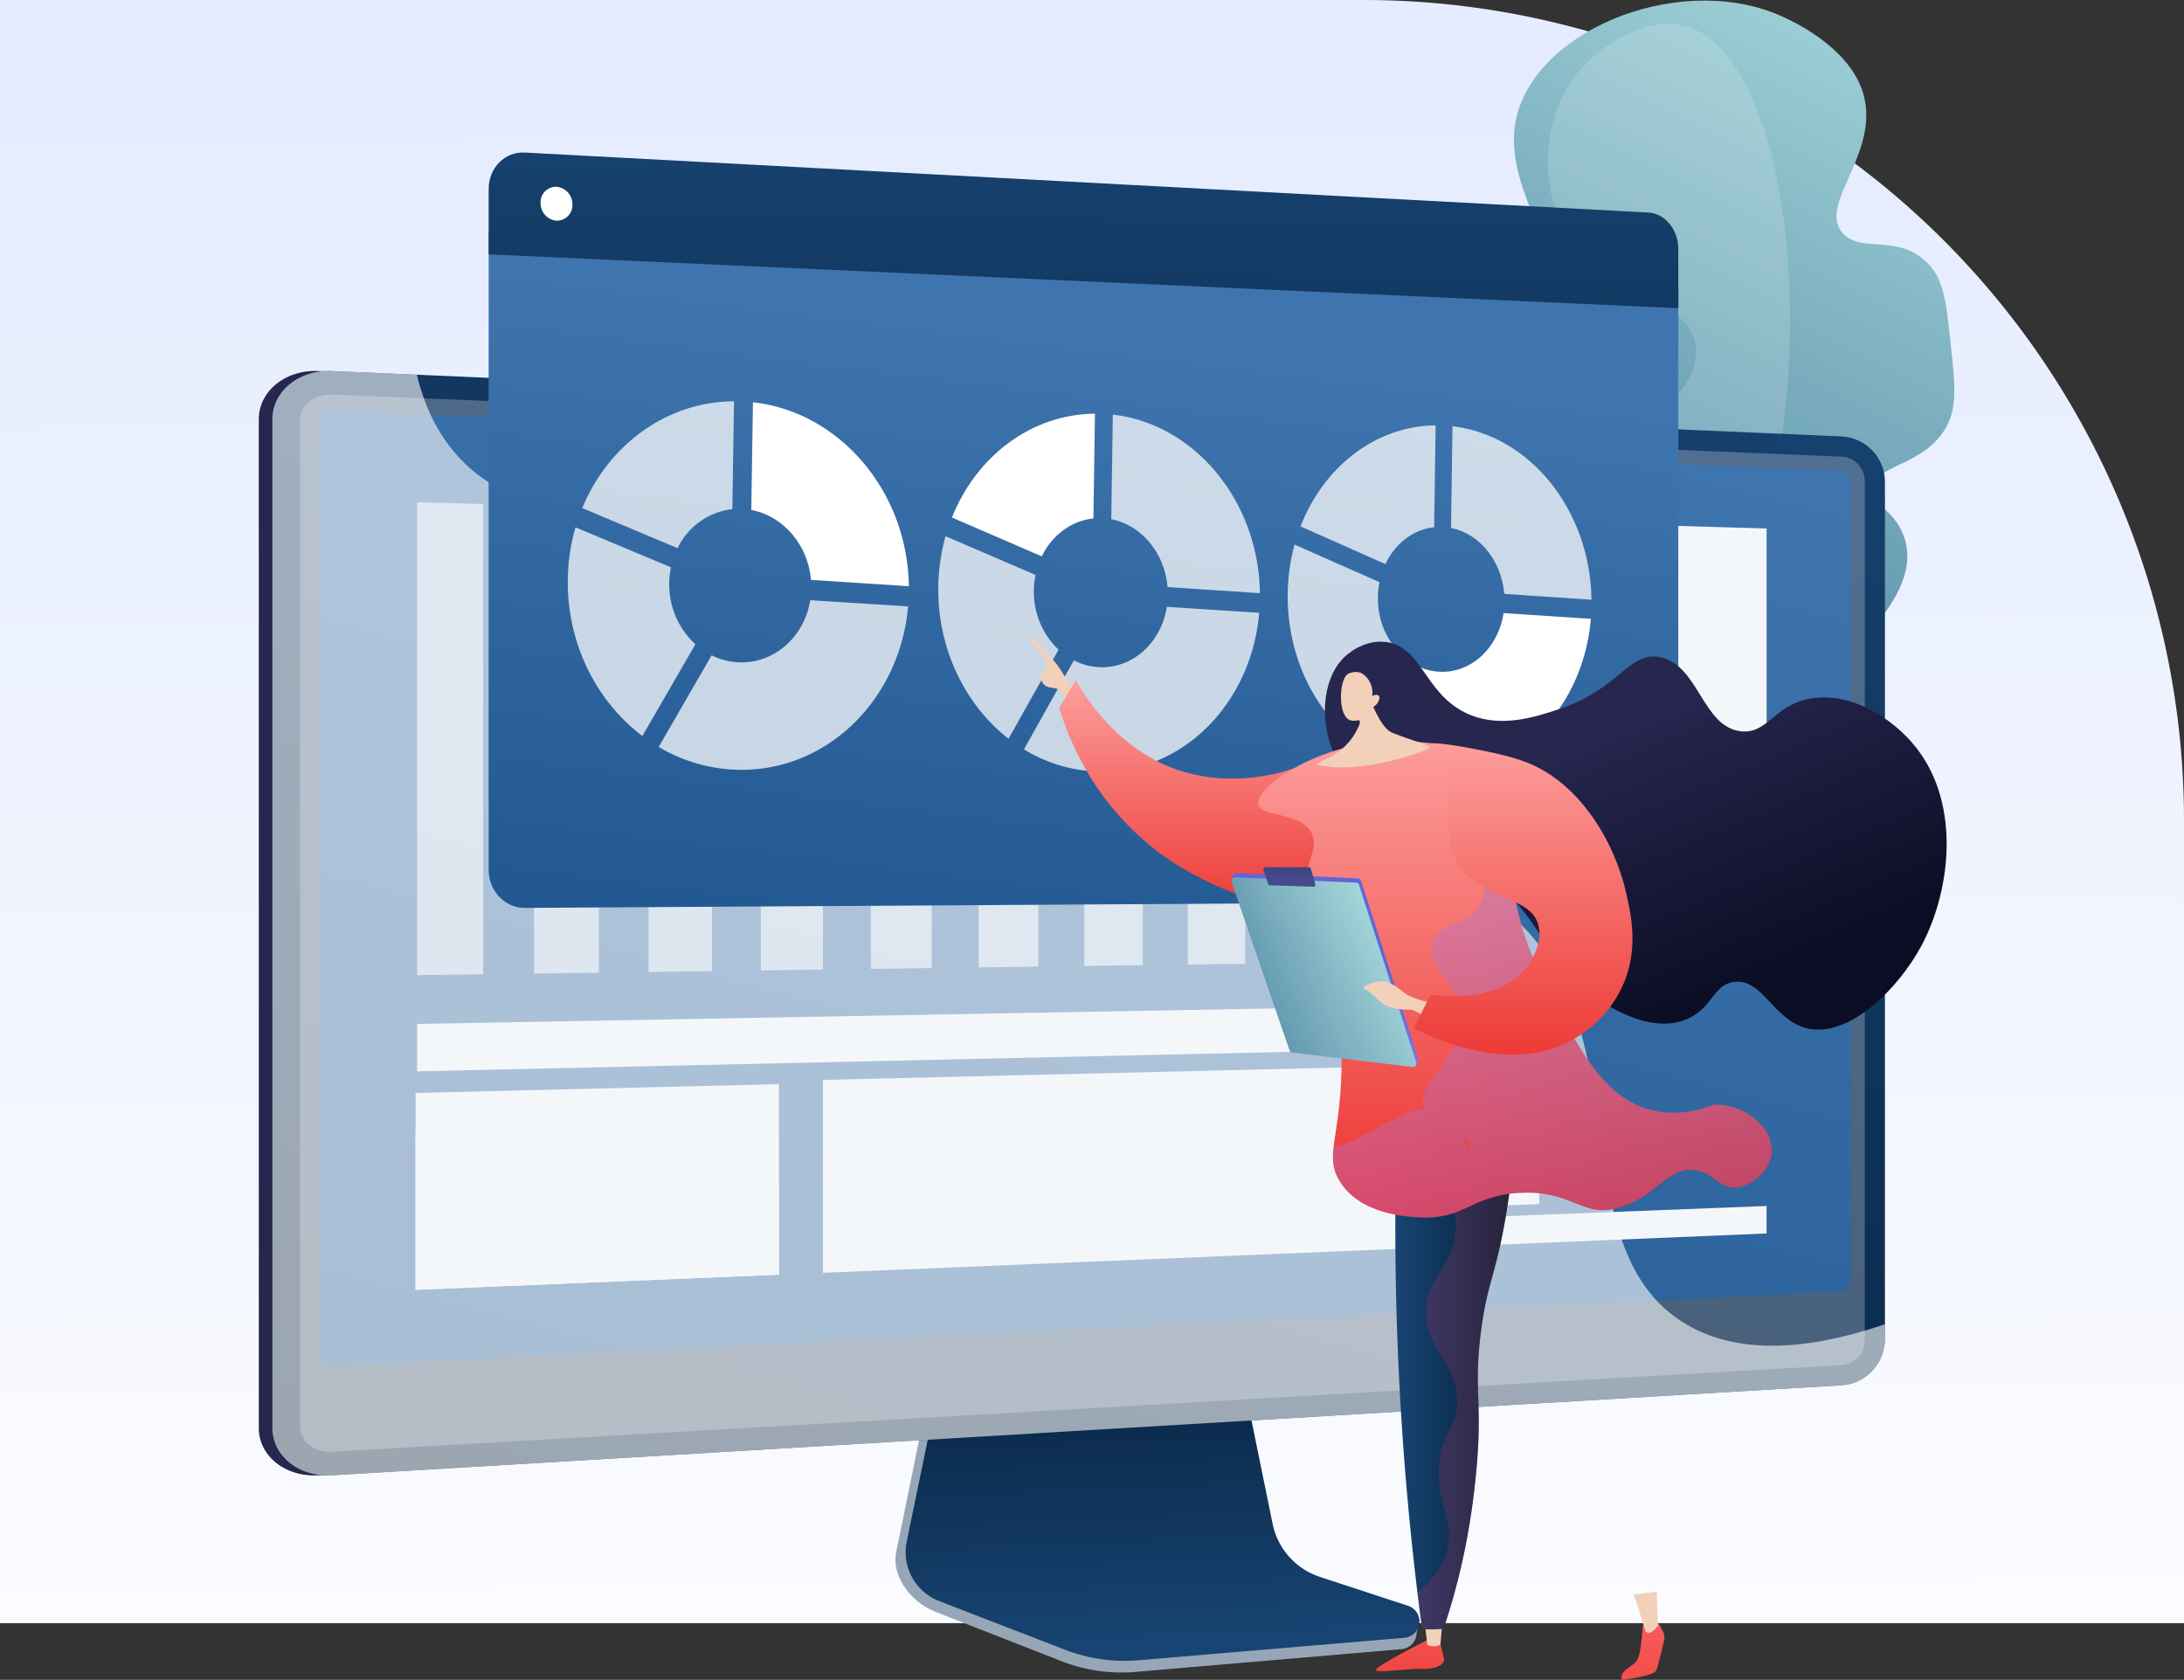
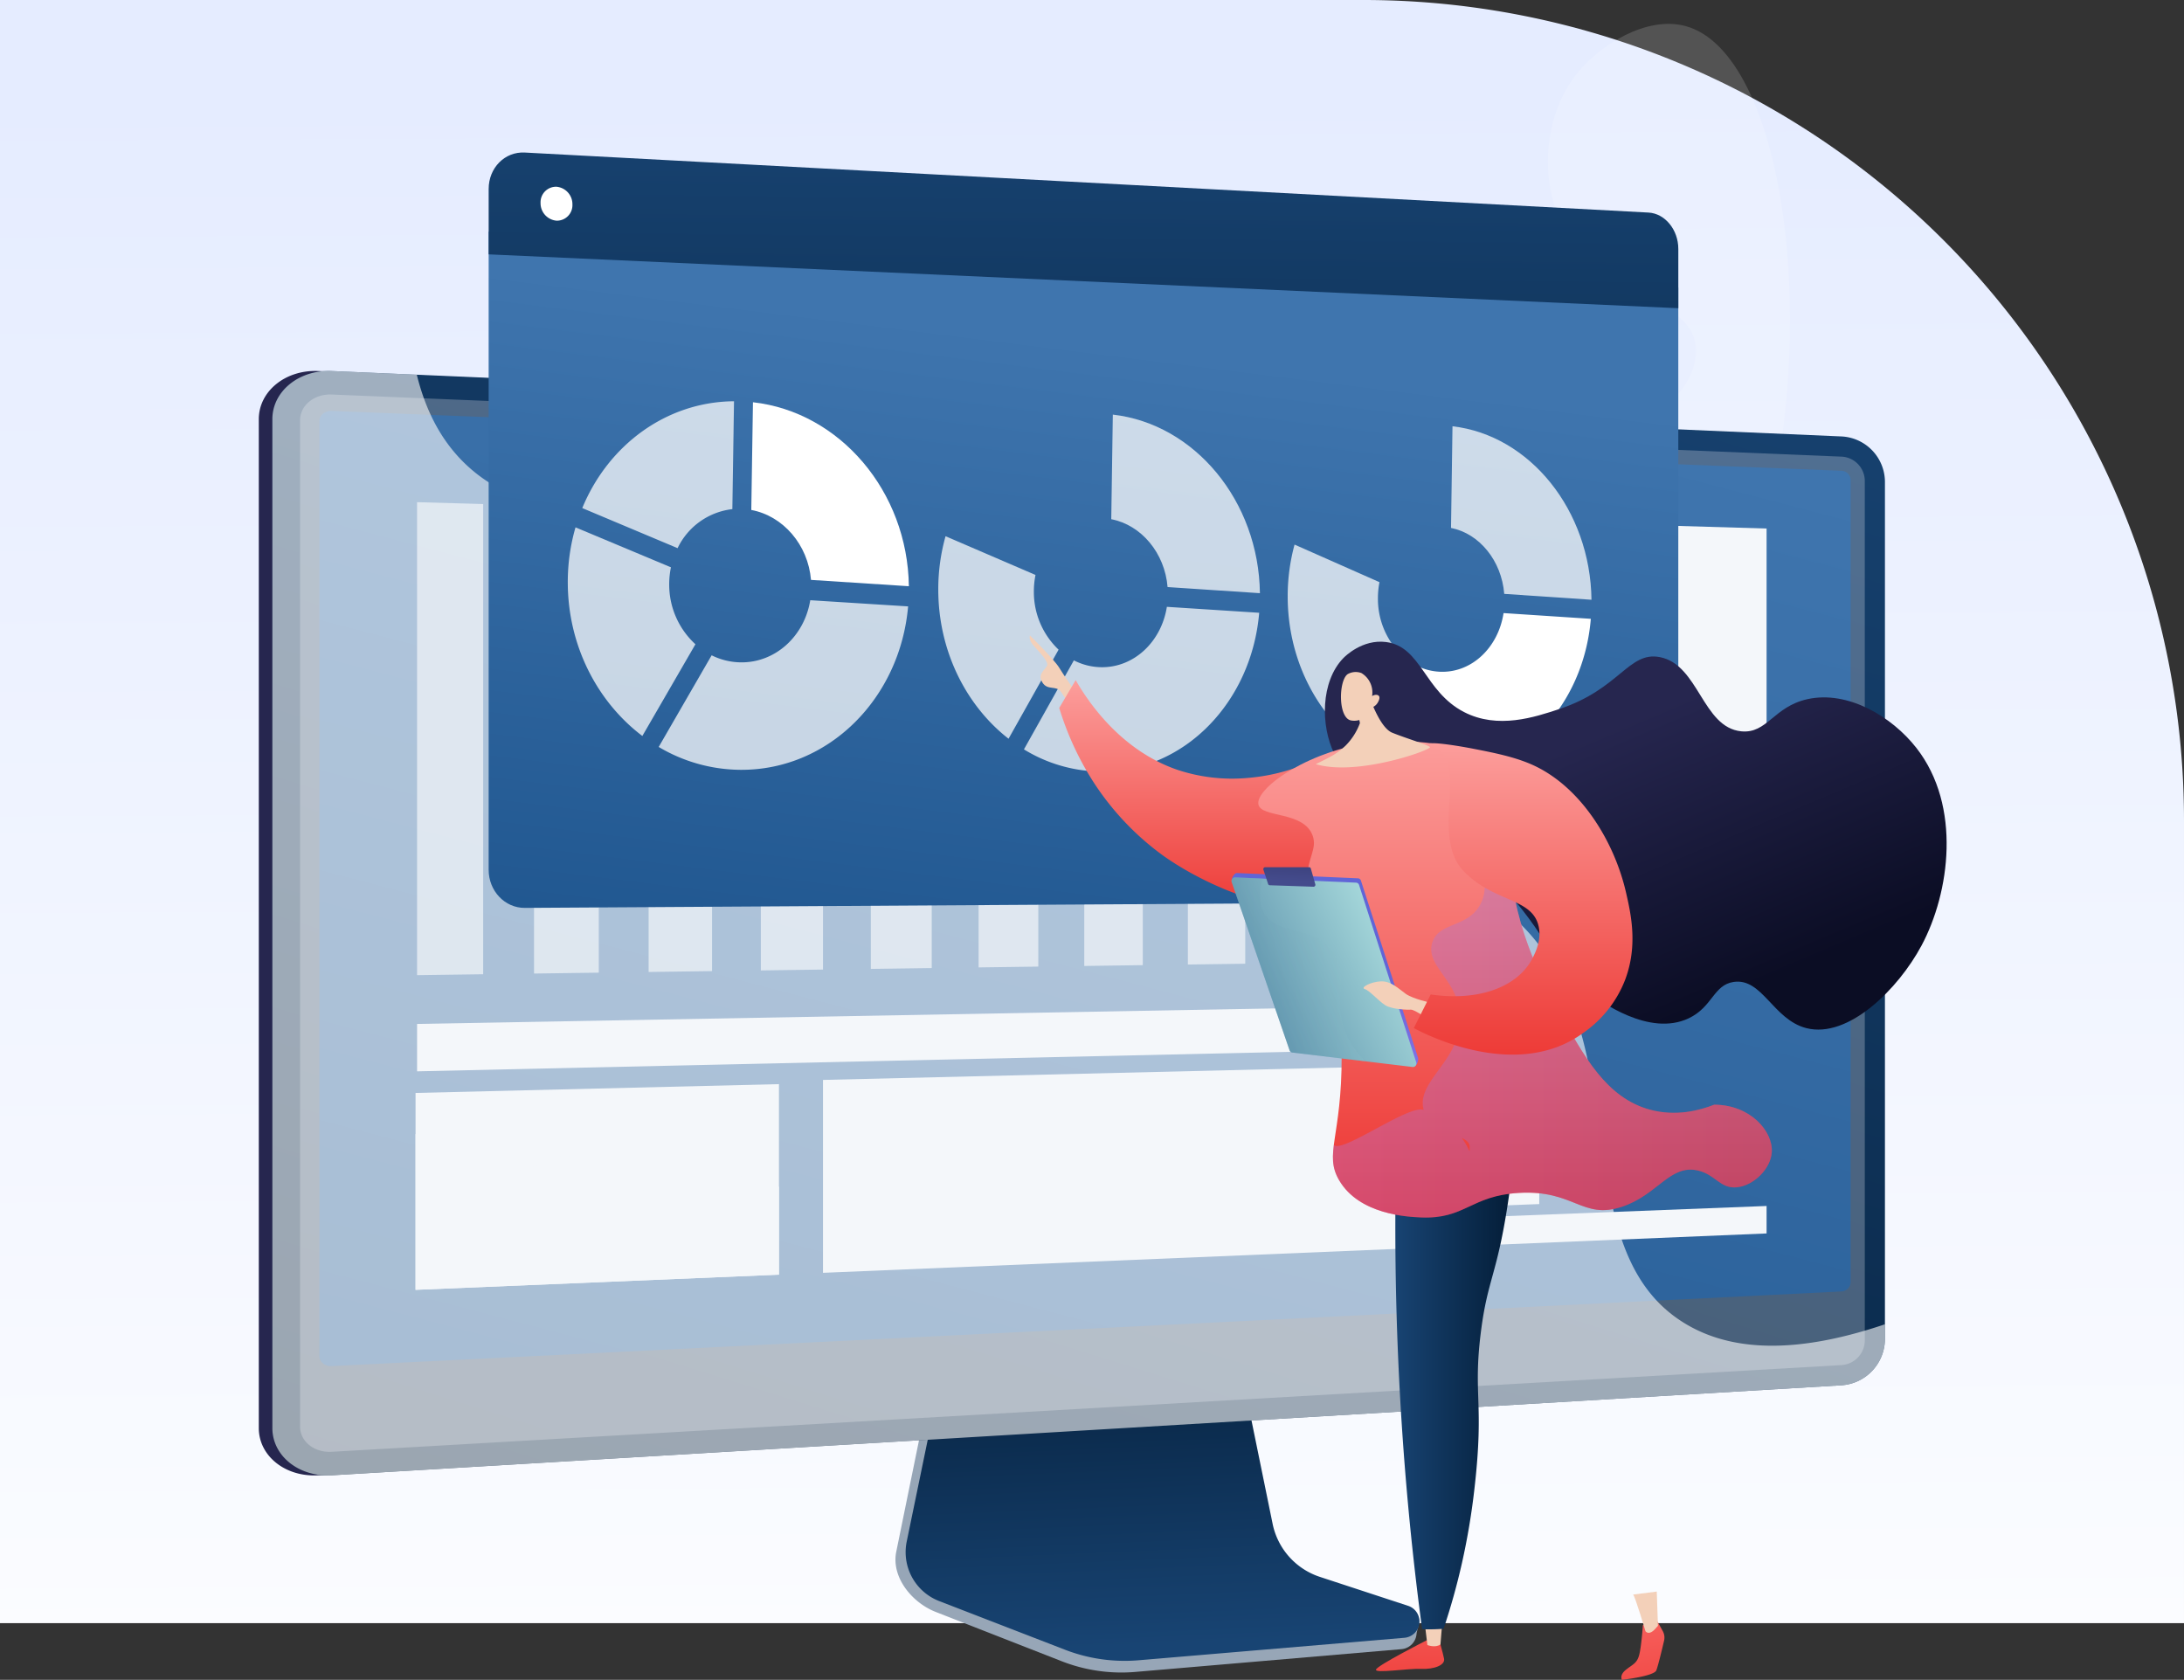
<svg xmlns="http://www.w3.org/2000/svg" xmlns:xlink="http://www.w3.org/1999/xlink" width="732" height="562.997" viewBox="0 0 732 562.997">
  <rect x="0" y="0" width="732" height="562.997" fill="#333333" stroke="none" />
  <defs>
    <linearGradient id="linear-gradient" x1="0.508" y1="1.178" x2="0.5" y2="0.057" gradientUnits="objectBoundingBox">
      <stop offset="0" stop-color="#fff" />
      <stop offset="1" stop-color="#e5ecff" />
    </linearGradient>
    <linearGradient id="linear-gradient-2" x1="0.536" y1="-0.154" x2="0.212" y2="0.928" gradientUnits="objectBoundingBox">
      <stop offset="0" stop-color="#a8dadc" />
      <stop offset="1" stop-color="#457b9d" />
    </linearGradient>
    <linearGradient id="linear-gradient-3" x1="0.531" y1="0.947" x2="0.445" y2="-0.278" gradientUnits="objectBoundingBox">
      <stop offset="0" stop-color="#184473" />
      <stop offset="1" stop-color="#021a33" />
    </linearGradient>
    <linearGradient id="linear-gradient-4" x1="0.378" y1="0.48" x2="0.132" y2="0.522" gradientUnits="objectBoundingBox">
      <stop offset="0" stop-color="#444b8c" />
      <stop offset="0.395" stop-color="#383c74" />
      <stop offset="0.996" stop-color="#26264f" />
    </linearGradient>
    <linearGradient id="linear-gradient-5" x1="0.788" y1="-0.179" x2="0.128" y2="1.287" xlink:href="#linear-gradient-3" />
    <linearGradient id="linear-gradient-6" x1="0.71" y1="-0.032" x2="-0.102" y2="1.876" gradientUnits="objectBoundingBox">
      <stop offset="0" stop-color="#3f75ae" />
      <stop offset="1" stop-color="#134a83" />
    </linearGradient>
    <linearGradient id="linear-gradient-7" x1="0.566" y1="0.176" x2="0.274" y2="1.495" xlink:href="#linear-gradient-6" />
    <linearGradient id="linear-gradient-8" x1="0.575" y1="-0.361" x2="0.167" y2="4.747" xlink:href="#linear-gradient-3" />
    <linearGradient id="linear-gradient-9" x1="5.829" y1="-2.425" x2="6.031" y2="2.65" gradientUnits="objectBoundingBox">
      <stop offset="0" stop-color="#f96a67" />
      <stop offset="1" stop-color="#ec322e" />
    </linearGradient>
    <linearGradient id="linear-gradient-10" x1="8.911" y1="-1.495" x2="9.231" y2="1.478" xlink:href="#linear-gradient-9" />
    <linearGradient id="linear-gradient-11" x1="0" y1="0.5" x2="1" y2="0.5" xlink:href="#linear-gradient-3" />
    <linearGradient id="linear-gradient-12" y1="0.5" x2="1" y2="0.5" gradientUnits="objectBoundingBox">
      <stop offset="0" stop-color="#ab316d" />
      <stop offset="1" stop-color="#792d3d" />
    </linearGradient>
    <linearGradient id="linear-gradient-14" x1="0.443" y1="0.229" x2="0.813" y2="0.772" gradientUnits="objectBoundingBox">
      <stop offset="0" stop-color="#26264f" />
      <stop offset="0.004" stop-color="#26264f" />
      <stop offset="1" stop-color="#0b0d24" />
    </linearGradient>
    <linearGradient id="linear-gradient-15" x1="0.5" x2="0.5" y2="1" gradientUnits="objectBoundingBox">
      <stop offset="0" stop-color="#fc9e9c" />
      <stop offset="1" stop-color="#ec322e" />
    </linearGradient>
    <linearGradient id="linear-gradient-17" x1="0.6" y1="0.342" x2="0.197" y2="0.984" gradientUnits="objectBoundingBox">
      <stop offset="0.004" stop-color="#6165d7" />
      <stop offset="1" stop-color="#aa80f9" />
    </linearGradient>
    <linearGradient id="linear-gradient-18" x1="0.882" y1="0.302" x2="-0.123" y2="0.823" xlink:href="#linear-gradient-2" />
    <linearGradient id="linear-gradient-19" x1="0.9" y1="-2.991" x2="0.477" y2="0.705" gradientUnits="objectBoundingBox">
      <stop offset="0.004" stop-color="#26264f" />
      <stop offset="1" stop-color="#444b8c" />
    </linearGradient>
    <linearGradient id="linear-gradient-20" x1="1.164" y1="0.247" x2="-0.216" y2="0.781" xlink:href="#linear-gradient-2" />
    <linearGradient id="linear-gradient-21" y1="0.5" x2="1" y2="0.5" gradientUnits="objectBoundingBox">
      <stop offset="0" stop-color="#aa80f9" />
      <stop offset="0.996" stop-color="#6165d7" />
    </linearGradient>
  </defs>
  <g id="sas-wgyc-pic" transform="translate(-283.464 -421.302)">
    <g id="Group_21" data-name="Group 21" transform="translate(357.438 417.579)">
      <path id="Rectangle_10406" data-name="Rectangle 10406" d="M0,0H457A275,275,0,0,1,732,275V544a0,0,0,0,1,0,0H0a0,0,0,0,1,0,0V0A0,0,0,0,1,0,0Z" transform="translate(-73.975 3.723)" fill="url(#linear-gradient)" />
      <g id="Group_20" data-name="Group 20" transform="translate(12.765 3.919)">
        <g id="Group_3" data-name="Group 3" transform="translate(391.769)">
-           <path id="Path_1" data-name="Path 1" d="M2391.517,699.977c1.713,9.461,46.433,26.6,81.758,18.564,7.08-1.611,19.856-4.517,28.266-14.679,10.265-12.4,2.383-21.538,12.186-35.5,8.995-12.812,17.631-7.971,29.222-23.5,4.345-5.82,13.169-17.639,7.375-29.853-3.364-7.089-8.771-8.24-9.353-13.277-1.042-9.019,16-7.856,23.883-20.824,4.268-7.018,3.443-14.6,1.793-29.766-1.5-13.807-2.349-21.588-8.932-27.135-9.657-8.137-20.833-2.346-26.907-8.578-9.825-10.081,15.486-29.266,5.143-50.91-6.594-13.8-24.241-21.4-27.418-22.706-34.219-14.066-82.734,6.136-87.729,36.71-3.938,24.1,20.627,45.755,7.782,65.119-4.461,6.725-10,8.005-13.567,17.829-4.6,12.671-.852,25.655,1.208,32.486,7.805,25.886,23.981,34.027,20.451,46.165-2.226,7.653-8.951,5.434-14.606,16.573-5.166,10.177-1,14.886-4.993,23.5C2409.9,695.7,2390.355,693.558,2391.517,699.977Z" transform="translate(-2391.468 -437.254)" fill="url(#linear-gradient-2)" />
          <path id="Path_2" data-name="Path 2" d="M2546.211,477.155c-13.034-3.486-28.562,6.289-36.3,15.894-11.07,13.745-12.855,35.424-4.8,51.148,12.526,24.454,43.065,23.212,44.593,40.531.806,9.136-6.8,19.608-15.126,21.712-14.642,3.7-27.087-19.592-36.53-15.418-6.753,2.985-9.3,18.838-4.647,31.452,9.3,25.207,44.46,29.685,42.731,40.638-.408,2.582-7.581,7.03-21.927,15.926-10.836,6.719-12.5,7.053-14.357,10.171-5.629,9.432,2.965,17.425-1.585,27.251-5.249,11.335-21.816,11.774-21.4,15.033.431,3.417,19.167,7.093,34.806,3.017,37.064-9.661,52.87-61.857,58.442-80.261C2592.566,580.077,2579.441,486.041,2546.211,477.155Z" transform="translate(-2459.84 -468.628)" fill="#fff" opacity="0.16" style="mix-blend-mode: screen;isolation: isolate" />
        </g>
        <g id="Group_11" data-name="Group 11" transform="translate(0 124.13)">
          <g id="Group_4" data-name="Group 4" transform="translate(213.393 328.73)">
            <path id="Path_3" data-name="Path 3" d="M1637.348,2799.833a23.934,23.934,0,0,1-15.87-18.02l-11.8-58.381-100.905,3.583-12.418,60.82c-1.739,8.518,5.223,17.063,13.241,20.2l42.216,16.518a54.888,54.888,0,0,0,24.681,3.578l89.219-7.633a5.534,5.534,0,0,0,5-4.9c.3-2.63,2.131-5.583-.356-6.408Z" transform="translate(-1496.09 -2720.841)" fill="#97a6b7" />
            <path id="Path_4" data-name="Path 4" d="M1652.022,2785.871a23.727,23.727,0,0,1-15.854-17.794l-11.784-57.647-98.445,3.542-12.406,60.056a17.571,17.571,0,0,0,10.87,19.943l42.174,16.31a55.419,55.419,0,0,0,24.656,3.534l89.129-7.537a5.5,5.5,0,0,0,1.25-10.7Z" transform="translate(-1509.765 -2710.43)" fill="url(#linear-gradient-3)" />
          </g>
          <g id="Group_6" data-name="Group 6">
            <g id="Group_5" data-name="Group 5">
              <path id="Path_5" data-name="Path 5" d="M444.838,1430.46c-10.943.652-19.894-6.447-19.894-15.828V1076.51c0-9.381,8.952-16.626,19.894-16.151l506.045,21.926a15.3,15.3,0,0,1,14.539,15.1v287.57a15.606,15.606,0,0,1-14.539,15.337Z" transform="translate(-424.944 -1060.337)" fill="url(#linear-gradient-4)" />
              <path id="Path_6" data-name="Path 6" d="M467.666,1430.46c-10.942.652-19.894-6.447-19.894-15.828V1076.51c0-9.381,8.952-16.626,19.894-16.151l506.045,21.926a15.3,15.3,0,0,1,14.539,15.1v287.57a15.606,15.606,0,0,1-14.539,15.337Z" transform="translate(-443.224 -1060.337)" fill="url(#linear-gradient-5)" />
              <path id="Path_7" data-name="Path 7" d="M1011.048,1120.758,505,1099.94c-5.85-.241-10.606,3.625-10.606,8.634v337.253c0,5.01,4.756,8.8,10.606,8.462l506.045-29.059a8.33,8.33,0,0,0,7.788-8.2v-288.2A8.165,8.165,0,0,0,1011.048,1120.758Z" transform="translate(-480.561 -1092.042)" fill="#d8dee8" opacity="0.3" style="mix-blend-mode: multiply;isolation: isolate" />
              <path id="Path_8" data-name="Path 8" d="M531.024,1447.756c-2.277.113-4.132-1.381-4.132-3.33v-313.41c0-1.948,1.855-3.46,4.132-3.37l506.045,20.042a3.191,3.191,0,0,1,3.045,3.15v268.721a3.23,3.23,0,0,1-3.045,3.181Z" transform="translate(-506.582 -1114.233)" fill="url(#linear-gradient-6)" />
            </g>
            <path id="Path_9" data-name="Path 9" d="M920.882,1379.363c-42.573-26.335-12.837-101.212-60.648-138.833-48.2-37.929-116.029,8.591-149.794-30.689-25.141-29.247,4.276-64.562-19.729-92.068-37.646-43.135-134.016,16.19-178.291-26.305-6.286-6.034-12.63-15.187-16.24-29.873l-28.514-1.235c-10.942-.474-19.895,6.77-19.895,16.151v338.122c0,9.381,8.952,16.48,19.895,15.828l506.044-30.168a15.606,15.606,0,0,0,14.539-15.337v-5.113C954.648,1391.244,934.107,1387.544,920.882,1379.363Z" transform="translate(-443.224 -1060.337)" fill="#fff" opacity="0.6" style="mix-blend-mode: soft-light;isolation: isolate" />
          </g>
          <g id="Group_10" data-name="Group 10" transform="translate(52.539 43.98)">
            <path id="Path_10" data-name="Path 10" d="M688.668,2329.07l121.8-5.082v-63.857l-121.8,2.954Z" transform="translate(-688.668 -2065.089)" fill="#f4f7fa" style="mix-blend-mode: soft-light;isolation: isolate" />
            <g id="Group_8" data-name="Group 8" transform="translate(0.51)" style="mix-blend-mode: soft-light;isolation: isolate">
              <g id="Group_7" data-name="Group 7" opacity="0.7">
                <path id="Path_11" data-name="Path 11" d="M2326.542,1507.488l18.5-.255V1371.939l-18.5-.474Z" transform="translate(-2000.757 -1353.462)" fill="#f4f7fa" />
-                 <path id="Path_12" data-name="Path 12" d="M2158.915,1780.535l18.864-.26v-68.3l-18.864-.112Z" transform="translate(-1866.524 -1626.048)" fill="#f4f7fa" />
                <path id="Path_13" data-name="Path 13" d="M1988.007,1448.653l19.233-.265V1297.4l-19.233-.565Z" transform="translate(-1729.664 -1293.696)" fill="#f4f7fa" />
                <path id="Path_14" data-name="Path 14" d="M1813.725,1536.453l19.614-.271V1406.326l-19.614-.45Z" transform="translate(-1590.102 -1381.017)" fill="#f4f7fa" />
                <path id="Path_15" data-name="Path 15" d="M1635.971,1921.319l20.006-.276v-35.165l-20.006.079Z" transform="translate(-1447.76 -1765.395)" fill="#f4f7fa" />
                <path id="Path_16" data-name="Path 16" d="M1454.633,1728.822l20.41-.282v-83.48l-20.41-.191Z" transform="translate(-1302.548 -1572.399)" fill="#f4f7fa" />
                <path id="Path_17" data-name="Path 17" d="M1269.606,1577.526l20.826-.287V1455.706l-20.826-.408Z" transform="translate(-1154.382 -1420.594)" fill="#f4f7fa" />
                <path id="Path_18" data-name="Path 18" d="M1080.778,1709.462l21.255-.293v-89.535l-21.255-.224Z" transform="translate(-1003.172 -1552.011)" fill="#f4f7fa" />
                <path id="Path_19" data-name="Path 19" d="M888.026,1506.788l21.7-.3V1366.173l-21.7-.52Z" transform="translate(-848.82 -1348.808)" fill="#f4f7fa" />
                <path id="Path_20" data-name="Path 20" d="M691.228,1439.619l22.154-.306V1281.722l-22.154-.624Z" transform="translate(-691.228 -1281.098)" fill="#f4f7fa" />
              </g>
            </g>
            <path id="Path_21" data-name="Path 21" d="M2504.731,2478.105l91.026-3.8V2465.1l-91.026,3.546Z" transform="translate(-2142.937 -2229.221)" fill="#f4f7fa" style="mix-blend-mode: soft-light;isolation: isolate" />
            <path id="Path_22" data-name="Path 22" d="M2504.731,1877.942l91.026-.541v-9.212l-91.026.288Z" transform="translate(-2142.937 -1751.229)" fill="#f4f7fa" style="mix-blend-mode: soft-light;isolation: isolate" />
            <path id="Path_23" data-name="Path 23" d="M2504.731,1797.776l91.026-.109v-9.212l-91.026-.144Z" transform="translate(-2142.937 -1687.265)" fill="#f4f7fa" style="mix-blend-mode: soft-light;isolation: isolate" />
            <path id="Path_24" data-name="Path 24" d="M2504.731,2404.124l14.834-.562v-14.516l-14.834.5Z" transform="translate(-2142.937 -2168.321)" fill="#f4f7fa" style="mix-blend-mode: soft-light;isolation: isolate" />
            <g id="Group_9" data-name="Group 9" transform="translate(0 211.755)" style="mix-blend-mode: soft-light;isolation: isolate">
              <path id="Path_25" data-name="Path 25" d="M722.119,2356.056c7.737.292,8.887-4.188,16.5-4.622,12.921-.735,16.085,11.839,28.535,11.647,10.163-.157,12.72-8.646,22.782-7.706,7.479.7,8.951,5.679,16.243,6.394a17.658,17.658,0,0,0,4.285-.117v29.518l-121.8,5.082v-52.225a43.98,43.98,0,0,1,14.708,3.444C711.588,2351.068,714.313,2355.761,722.119,2356.056Z" transform="translate(-688.668 -2344.025)" fill="#f4f7fa" />
            </g>
            <path id="Path_26" data-name="Path 26" d="M2504.731,1394.058l91.026.486V1314.68l-91.025-2.673Z" transform="translate(-2142.937 -1305.849)" fill="#f4f7fa" style="mix-blend-mode: soft-light;isolation: isolate" />
            <path id="Path_27" data-name="Path 27" d="M691.228,2149.67l344.29-7.69v-14.433l-344.29,6.241Z" transform="translate(-690.718 -1958.919)" fill="#f4f7fa" style="mix-blend-mode: soft-light;isolation: isolate" />
            <path id="Path_28" data-name="Path 28" d="M1374.143,2297.658l208.241-8.689v-60.949l-208.241,4.99Z" transform="translate(-1237.583 -2039.376)" fill="#f4f7fa" style="mix-blend-mode: soft-light;isolation: isolate" />
          </g>
        </g>
        <g id="Group_16" data-name="Group 16" transform="translate(77.039 50.912)">
          <g id="Group_12" data-name="Group 12">
            <path id="Path_29" data-name="Path 29" d="M811.649,825.928V1039.8c0,7.1,5.428,12.823,12.1,12.782l376.628-2.3c5.53-.034,10-5.279,10-11.715V844.687Z" transform="translate(-811.649 -799.408)" fill="url(#linear-gradient-7)" />
            <path id="Path_30" data-name="Path 30" d="M1200.382,712.942,823.754,692.826c-6.677-.357-12.1,5.109-12.1,12.21V726.95L1210.383,745V725.131C1210.383,718.694,1205.912,713.237,1200.382,712.942Z" transform="translate(-811.649 -692.809)" fill="url(#linear-gradient-8)" />
            <path id="Path_31" data-name="Path 31" d="M909.665,756.365a5.2,5.2,0,0,1-5.333,5.421,5.862,5.862,0,0,1-5.346-5.95,5.2,5.2,0,0,1,5.346-5.421A5.864,5.864,0,0,1,909.665,756.365Z" transform="translate(-881.587 -738.935)" fill="#fff" />
          </g>
          <g id="Group_13" data-name="Group 13" transform="translate(26.524 83.374)">
            <path id="Path_32" data-name="Path 32" d="M1001.1,1160.544a23.283,23.283,0,0,1,18.354-13.078l.555-36.154c-22.65.159-42.137,14.644-50.86,35.8Z" transform="translate(-964.296 -1111.311)" fill="#fff" opacity="0.74" style="mix-blend-mode: soft-light;isolation: isolate" />
            <path id="Path_33" data-name="Path 33" d="M1253.523,1149.07c10.7,2.012,19.02,11.672,20.014,23.442l32.8,2.122c-.417-31.771-23.154-58.419-52.257-61.661Z" transform="translate(-1192.018 -1112.641)" fill="#fff" />
            <path id="Path_34" data-name="Path 34" d="M1148.531,1446.03c-1.938,11.98-11.616,20.982-23.323,20.824a22.506,22.506,0,0,1-9.727-2.364l-17.746,30.718a54.3,54.3,0,0,0,27.473,7.666c29.5.143,53.424-23.915,56.123-54.776Z" transform="translate(-1067.266 -1379.348)" fill="#fff" opacity="0.74" style="mix-blend-mode: soft-light;isolation: isolate" />
            <path id="Path_35" data-name="Path 35" d="M969.783,1393.365l17.791-30.74a27.055,27.055,0,0,1-8.79-20.135,27.647,27.647,0,0,1,.581-5.656l-31.984-13.392a65.777,65.777,0,0,0-2.59,18.381C944.791,1363.08,954.71,1381.963,969.783,1393.365Z" transform="translate(-944.791 -1281.182)" fill="#fff" opacity="0.74" style="mix-blend-mode: soft-light;isolation: isolate" />
          </g>
          <g id="Group_14" data-name="Group 14" transform="translate(150.699 87.532)">
-             <path id="Path_36" data-name="Path 36" d="M1621.166,1180.008c3.415-7.027,9.809-11.934,17.305-12.711l.523-35.109c-21.355.176-39.723,14.257-47.943,34.8Z" transform="translate(-1586.479 -1132.187)" fill="#fff" />
            <path id="Path_37" data-name="Path 37" d="M1859.129,1168.826c10.091,1.947,17.939,11.323,18.877,22.753l30.946,2.043c-.393-30.864-21.848-56.73-49.3-59.852Z" transform="translate(-1801.15 -1133.455)" fill="#fff" opacity="0.74" style="mix-blend-mode: soft-light;isolation: isolate" />
            <path id="Path_38" data-name="Path 38" d="M1760.142,1457.158c-1.828,11.637-10.956,20.384-22,20.235a20.733,20.733,0,0,1-9.173-2.292l-16.731,29.831a50.08,50.08,0,0,0,25.9,7.44c27.82.135,50.4-23.24,52.946-53.221Z" transform="translate(-1683.526 -1392.418)" fill="#fff" opacity="0.74" style="mix-blend-mode: soft-light;isolation: isolate" />
            <path id="Path_39" data-name="Path 39" d="M1591.652,1406.235l16.772-29.852a26.618,26.618,0,0,1-8.287-19.546,27.6,27.6,0,0,1,.548-5.492l-30.146-12.981a65.676,65.676,0,0,0-2.441,17.845C1568.1,1376.843,1577.445,1395.169,1591.652,1406.235Z" transform="translate(-1568.099 -1297.29)" fill="#fff" opacity="0.74" style="mix-blend-mode: soft-light;isolation: isolate" />
          </g>
          <g id="Group_15" data-name="Group 15" transform="translate(267.805 91.458)">
-             <path id="Path_40" data-name="Path 40" d="M2206.02,1198.377c3.225-6.831,9.263-11.6,16.344-12.365l.495-34.123c-20.168.192-37.511,13.89-45.271,33.856Z" transform="translate(-2173.272 -1151.89)" fill="#fff" opacity="0.74" style="mix-blend-mode: soft-light;isolation: isolate" />
            <path id="Path_41" data-name="Path 41" d="M2430.732,1187.472c9.533,1.885,16.948,10.994,17.834,22.1l29.246,1.969c-.372-30.008-20.65-55.137-46.587-58.145Z" transform="translate(-2375.985 -1153.099)" fill="#fff" opacity="0.74" style="mix-blend-mode: soft-light;isolation: isolate" />
            <path id="Path_42" data-name="Path 42" d="M2337.25,1467.665c-1.727,11.312-10.352,19.818-20.781,19.677a19.134,19.134,0,0,1-8.664-2.224l-15.8,28.994a46.307,46.307,0,0,0,24.463,7.226c26.284.128,47.623-22.6,50.031-51.751Z" transform="translate(-2264.895 -1404.756)" fill="#fff" />
            <path id="Path_43" data-name="Path 43" d="M2178.158,1418.374,2194,1389.36a26.219,26.219,0,0,1-7.826-18.991,27.608,27.608,0,0,1,.518-5.337l-28.461-12.594a65.59,65.59,0,0,0-2.3,17.338C2155.923,1389.823,2164.746,1407.625,2178.158,1418.374Z" transform="translate(-2155.923 -1312.485)" fill="#fff" opacity="0.74" style="mix-blend-mode: soft-light;isolation: isolate" />
          </g>
        </g>
        <g id="Group_18" data-name="Group 18" transform="translate(258.372 212.801)">
          <path id="Path_44" data-name="Path 44" d="M2321.3,3190.92s-16.556,8.413-16.826,9.756,10.647-.45,15.1-.256,8.124-1.279,7.72-3.39-1.963-7.419-1.963-7.419Z" transform="translate(-2188.406 -2854.09)" fill="url(#linear-gradient-9)" />
          <path id="Path_45" data-name="Path 45" d="M2385.919,3157.906l1.007,8.334s2.621,1.043,4.381-.19l.751-9.141Z" transform="translate(-2253.627 -2827.903)" fill="#f3d0b9" />
          <path id="Path_46" data-name="Path 46" d="M2729.237,3162.915l1.926,3.457a4.543,4.543,0,0,1,.44,3.232c-.673,2.875-2.018,8.476-2.6,9.937-.8,1.989-11.513,3.171-11.513,3.171s-.955-1.5,1.269-3.319,3.654-2.1,4.439-4.781,1.309-10.258,1.309-10.258Z" transform="translate(-2518.976 -2832.713)" fill="url(#linear-gradient-10)" />
          <path id="Path_47" data-name="Path 47" d="M2737.054,3114.834c.7.626,4.145,12.3,4.145,12.3s1.114,1.592,3.23-.758.958-1.054.958-1.054l-.4-11.486Z" transform="translate(-2534.81 -2793.415)" fill="#f3d0b9" />
          <path id="Path_48" data-name="Path 48" d="M2337.674,2274.867c-.873,24.861-.909,51.872.371,80.727,1.44,32.493,4.335,62.525,7.983,89.749,1.356.048,2.781.056,4.27.01,1.005-.031,1.979-.086,2.921-.159a224.886,224.886,0,0,0,6.135-21.935,233.614,233.614,0,0,0,4.283-25.684c3.188-28.159-.548-30.615,2.039-51.484,2.292-18.482,5.55-19.2,9.376-45.444,4.151-28.471,1.061-32.743-.442-34.286C2368.213,2259.792,2353.187,2264.264,2337.674,2274.867Z" transform="translate(-2214.491 -2112.307)" fill="url(#linear-gradient-11)" />
-           <path id="Path_49" data-name="Path 49" d="M2385.75,2266.376c-6.1-6.266-20.054-2.473-34.791,7.09,16.954,20.479,18.8,33.764,16.769,42.385-2.3,9.743-9.28,12.548-9.254,23.2.033,13.092,10.6,16.56,10.376,30.413-.149,9.16-4.792,9.065-5.889,20.38-1.3,13.387,4.769,18,2.8,27.9-.845,4.261-3.258,9.829-10.13,15.565.5,4.067,1,8.094,1.533,12.044,1.356.048,2.781.056,4.27.009,1.005-.031,1.979-.086,2.921-.158a224.9,224.9,0,0,0,6.135-21.935,233.582,233.582,0,0,0,4.283-25.685c3.188-28.158-.548-30.615,2.039-51.484,2.292-18.482,5.55-19.2,9.376-45.444C2390.342,2272.189,2387.253,2267.918,2385.75,2266.376Z" transform="translate(-2225.632 -2112.321)" opacity="0.3" fill="url(#linear-gradient-12)" style="mix-blend-mode: multiply;isolation: isolate" />
          <path id="Path_50" data-name="Path 50" d="M2392.906,2263.872a580.41,580.41,0,0,1,44.423,89.177,603,603,0,0,1,24.025,74.622,8.1,8.1,0,0,0,4.887.847,8.937,8.937,0,0,0,5.535-3.344,179.556,179.556,0,0,0,1.269-39.641,151.229,151.229,0,0,0-4.986-29.8c-4.03-14.534-6.8-15.351-12.058-30.727-5.457-15.959-4.135-19.942-9.361-39.915a284.087,284.087,0,0,0-11.67-35.02Z" transform="translate(-2259.222 -2101.729)" fill="url(#linear-gradient-11)" />
          <path id="Path_51" data-name="Path 51" d="M2249.391,1572.1c-16.118-10.527-23.025-9.313-27.7-18.768-4.622-9.352-4.611-24.19,3.037-32.051.561-.578,6.387-6.379,14.271-5.385,11.924,1.5,12.8,16.568,26.177,23.469,11.333,5.848,23.692,1.735,32.056-1.049,20.141-6.7,23.131-19.382,33.574-17.361,13.085,2.532,14.242,23.572,27.278,24.868,8.713.866,10.788-8.274,22.243-10.791,13.459-2.958,28.229,5.787,36.511,16.422,15.139,19.438,11.151,48.451,1.678,66.161-7.781,14.55-24.514,31.285-38.609,27.685-11.136-2.844-14.761-16.881-24.341-15.484-6.811.994-7.058,8.392-15.108,12.2-13.22,6.254-29.541-5.665-33.993-8.916-12.69-9.266-10.668-15.193-27.031-33.77C2272.972,1591.99,2263.664,1581.421,2249.391,1572.1Z" transform="translate(-2119.592 -1513.72)" fill="url(#linear-gradient-14)" />
          <path id="Path_52" data-name="Path 52" d="M1736.221,1522.865s-2.724-3.812-4.452-6.643-9.8-10.79-9.8-10.79-.615,1.263,1.122,3.283,5.392,5.483,4.552,6.948-3.207,2.756-1.5,5.523,4.676.877,6.194,3.1,3.073,4.639,3.073,4.639Z" transform="translate(-1721.866 -1505.432)" fill="#f3d0b9" />
          <path id="Path_53" data-name="Path 53" d="M1777.1,1580.456q-2.755,4.662-5.512,9.323a100.106,100.106,0,0,0,10.986,24.074,92.54,92.54,0,0,0,23.821,25.405c18.206,12.965,51.375,25.061,61.085,11.264,8.664-12.311-5.32-39.6-7.9-44.5a64.211,64.211,0,0,1-24.786,7.213,58.069,58.069,0,0,1-23.579-2.713C1791.64,1603.8,1780.77,1586.827,1777.1,1580.456Z" transform="translate(-1761.684 -1565.51)" fill="url(#linear-gradient-15)" />
          <path id="Path_54" data-name="Path 54" d="M2106.484,1704.288c.916,4.6,15.236,2.135,18.191,10.492,1.586,4.484-1.781,7.332-1.922,14.948-.158,8.526,3.906,13.367,7.023,20.074,4.565,9.823,4.582,19.453,4.616,38.711.048,27.414-6.014,32.926-.84,41.761,6.735,11.5,22.908,12.235,27.279,12.434,14.949.679,16.723-7.262,32.944-8.211,18.526-1.083,21.164,8.986,34.413,4.692,12.1-3.923,16.176-14.36,25.6-12.2,5.89,1.35,7.452,6.15,13.01,5.631,5.585-.522,11.357-6.057,11.751-11.732.489-7.053-7.222-15.939-19.3-15.953-4.8,1.885-12.761,4.069-21.613,1.643-14.5-3.976-22.047-17.765-30.426-33.08-5.8-10.595-16.45-30.068-16.577-55.6-.052-10.53,1.728-13.611-.839-19.239-8.335-18.276-40.671-15.549-43.41-15.285C2124.346,1685.5,2105.378,1698.728,2106.484,1704.288Z" transform="translate(-2029.824 -1647.688)" fill="url(#linear-gradient-15)" />
          <g id="Group_17" data-name="Group 17" transform="translate(67.667 77.652)">
            <path id="Path_55" data-name="Path 55" d="M2063.711,1904.995l40.616,1.772a1.115,1.115,0,0,1,.988.809l19.134,59.346c.274.851-.586,2.981-1.39,2.884L2082.9,1963.7a1.123,1.123,0,0,1-.905-.778l-19.907-55.394C2061.808,1906.705,2062.925,1904.96,2063.711,1904.995Z" transform="translate(-2061.942 -1903.046)" fill="url(#linear-gradient-17)" />
            <path id="Path_56" data-name="Path 56" d="M2062.665,1912.284l40.617,1.772a1.115,1.115,0,0,1,.988.809l19.134,59.346a1.2,1.2,0,0,1-1.147,1.633l-40.4-4.857a1.123,1.123,0,0,1-.906-.778l-19.35-56.262A1.209,1.209,0,0,1,2062.665,1912.284Z" transform="translate(-2061.526 -1908.882)" fill="url(#linear-gradient-18)" />
            <path id="Path_57" data-name="Path 57" d="M2116.555,1900.824l-1.565-4.731a.648.648,0,0,1,.549-.881h14.784a.6.6,0,0,1,.558.456l1.486,5.233a.642.642,0,0,1-.575.852l-14.706-.5A.594.594,0,0,1,2116.555,1900.824Z" transform="translate(-2104.309 -1895.212)" fill="url(#linear-gradient-19)" />
            <path id="Path_58" data-name="Path 58" d="M2098.774,1961.479c-2.639-9.565,1.7-15.794-2.728-23.227-6.268-10.513-19.735-6.064-23.921-14.547-1.129-2.287-1.669-5.7-.146-11.015l-9.314-.406a1.209,1.209,0,0,0-1.065,1.664l19.35,56.261a1.123,1.123,0,0,0,.906.778l24.553,2.953A27.4,27.4,0,0,1,2098.774,1961.479Z" transform="translate(-2061.526 -1908.883)" opacity="0.3" fill="url(#linear-gradient-20)" style="mix-blend-mode: multiply;isolation: isolate" />
          </g>
          <path id="Path_59" data-name="Path 59" d="M2306.273,2094.471s-6.137-1.365-8.5-3.031-4.877-4.343-8.367-4.2-7,2.13-5.39,2.586,4.624,4.031,6.924,5.438,7.558,1.535,8.537,1.458,4.844,2.522,4.844,2.522Z" transform="translate(-2171.699 -1971.331)" fill="#f3d0b9" />
          <path id="Path_60" data-name="Path 60" d="M2359.83,1857.41c-4.8,1.885-12.761,4.069-21.613,1.643-14.5-3.976-22.048-17.765-30.426-33.08-5.8-10.595-16.45-30.068-16.577-55.6-.052-10.53,1.728-13.611-.839-19.239a19.553,19.553,0,0,0-1.407-2.524c-6.332,4.785-8.787,9.577-9.5,13.785-1.746,10.242,6.488,18.616,2.2,27.45-4.1,8.461-14.252,6.12-16.367,13.373-2.282,7.824,8.948,12.544,9.443,24.634.594,14.51-15.01,21.615-12.275,31.321,2.37,8.411,15.429,7.805,15.423,12.317-.008,5.364.4-5.712-15.423-12.317-4.8-2-27.37,14.66-30.114,11.735-.591,4.728-.484,7.966,1.786,11.843,6.735,11.5,22.907,12.235,27.279,12.434,14.949.679,16.723-7.262,32.944-8.211,18.526-1.083,21.164,8.986,34.413,4.692,12.1-3.923,16.176-14.36,25.6-12.2,5.89,1.35,7.452,6.15,13.01,5.631,5.584-.522,11.357-6.057,11.751-11.732C2379.624,1866.31,2371.913,1857.424,2359.83,1857.41Z" transform="translate(-2130.41 -1700.162)" opacity="0.3" fill="url(#linear-gradient-21)" style="mix-blend-mode: multiply;isolation: isolate" />
          <path id="Path_61" data-name="Path 61" d="M2373.814,1770.8l-5.666,11.262c2.912,1.595,34.04,18.062,56.6,1.76a38.637,38.637,0,0,0,14.2-17.863c4.4-11.562,1.934-22.312.331-29.294-3.967-17.284-15.188-35.415-31.108-42.7-6.081-2.783-13.3-4.19-20.092-5.514-5.759-1.123-14.811-2.5-15-1.524-.094.475,2.009,1.083,3.47,2.007,8.97,5.673-2.419,29.1,8.124,40.34,10.1,10.764,23.207,8.986,25.319,18.741.982,4.535-1.051,8.615-1.956,10.432C2402.983,1768.592,2389.381,1773.131,2373.814,1770.8Z" transform="translate(-2239.397 -1650.507)" fill="url(#linear-gradient-15)" />
          <path id="Path_62" data-name="Path 62" d="M2220.61,1599.964s3.656,11.882,8.208,13.733,11.75,3.973,12.654,4.8-24.189,9.932-38.258,5.739c4.008-1.961,5.081-2.588,5.081-2.588a23.989,23.989,0,0,0,4.94-3.649,20.965,20.965,0,0,0,4.775-7.515l-1.315-6.746Z" transform="translate(-2107.321 -1581.131)" fill="#f3d0b9" />
          <path id="Path_63" data-name="Path 63" d="M2256.18,1578.616s-2.119,5.266-7.144,4.458c-4.5-.724-4.27-13.378-1.213-15.532a5.423,5.423,0,0,1,4.623-.364,7.61,7.61,0,0,1,3.577,7.7c.991-.59,1.979-.5,2.322.033.435.672-.27,1.892-.429,2.168A3.7,3.7,0,0,1,2256.18,1578.616Z" transform="translate(-2141.25 -1554.596)" fill="#f3d0b9" />
        </g>
      </g>
    </g>
  </g>
</svg>